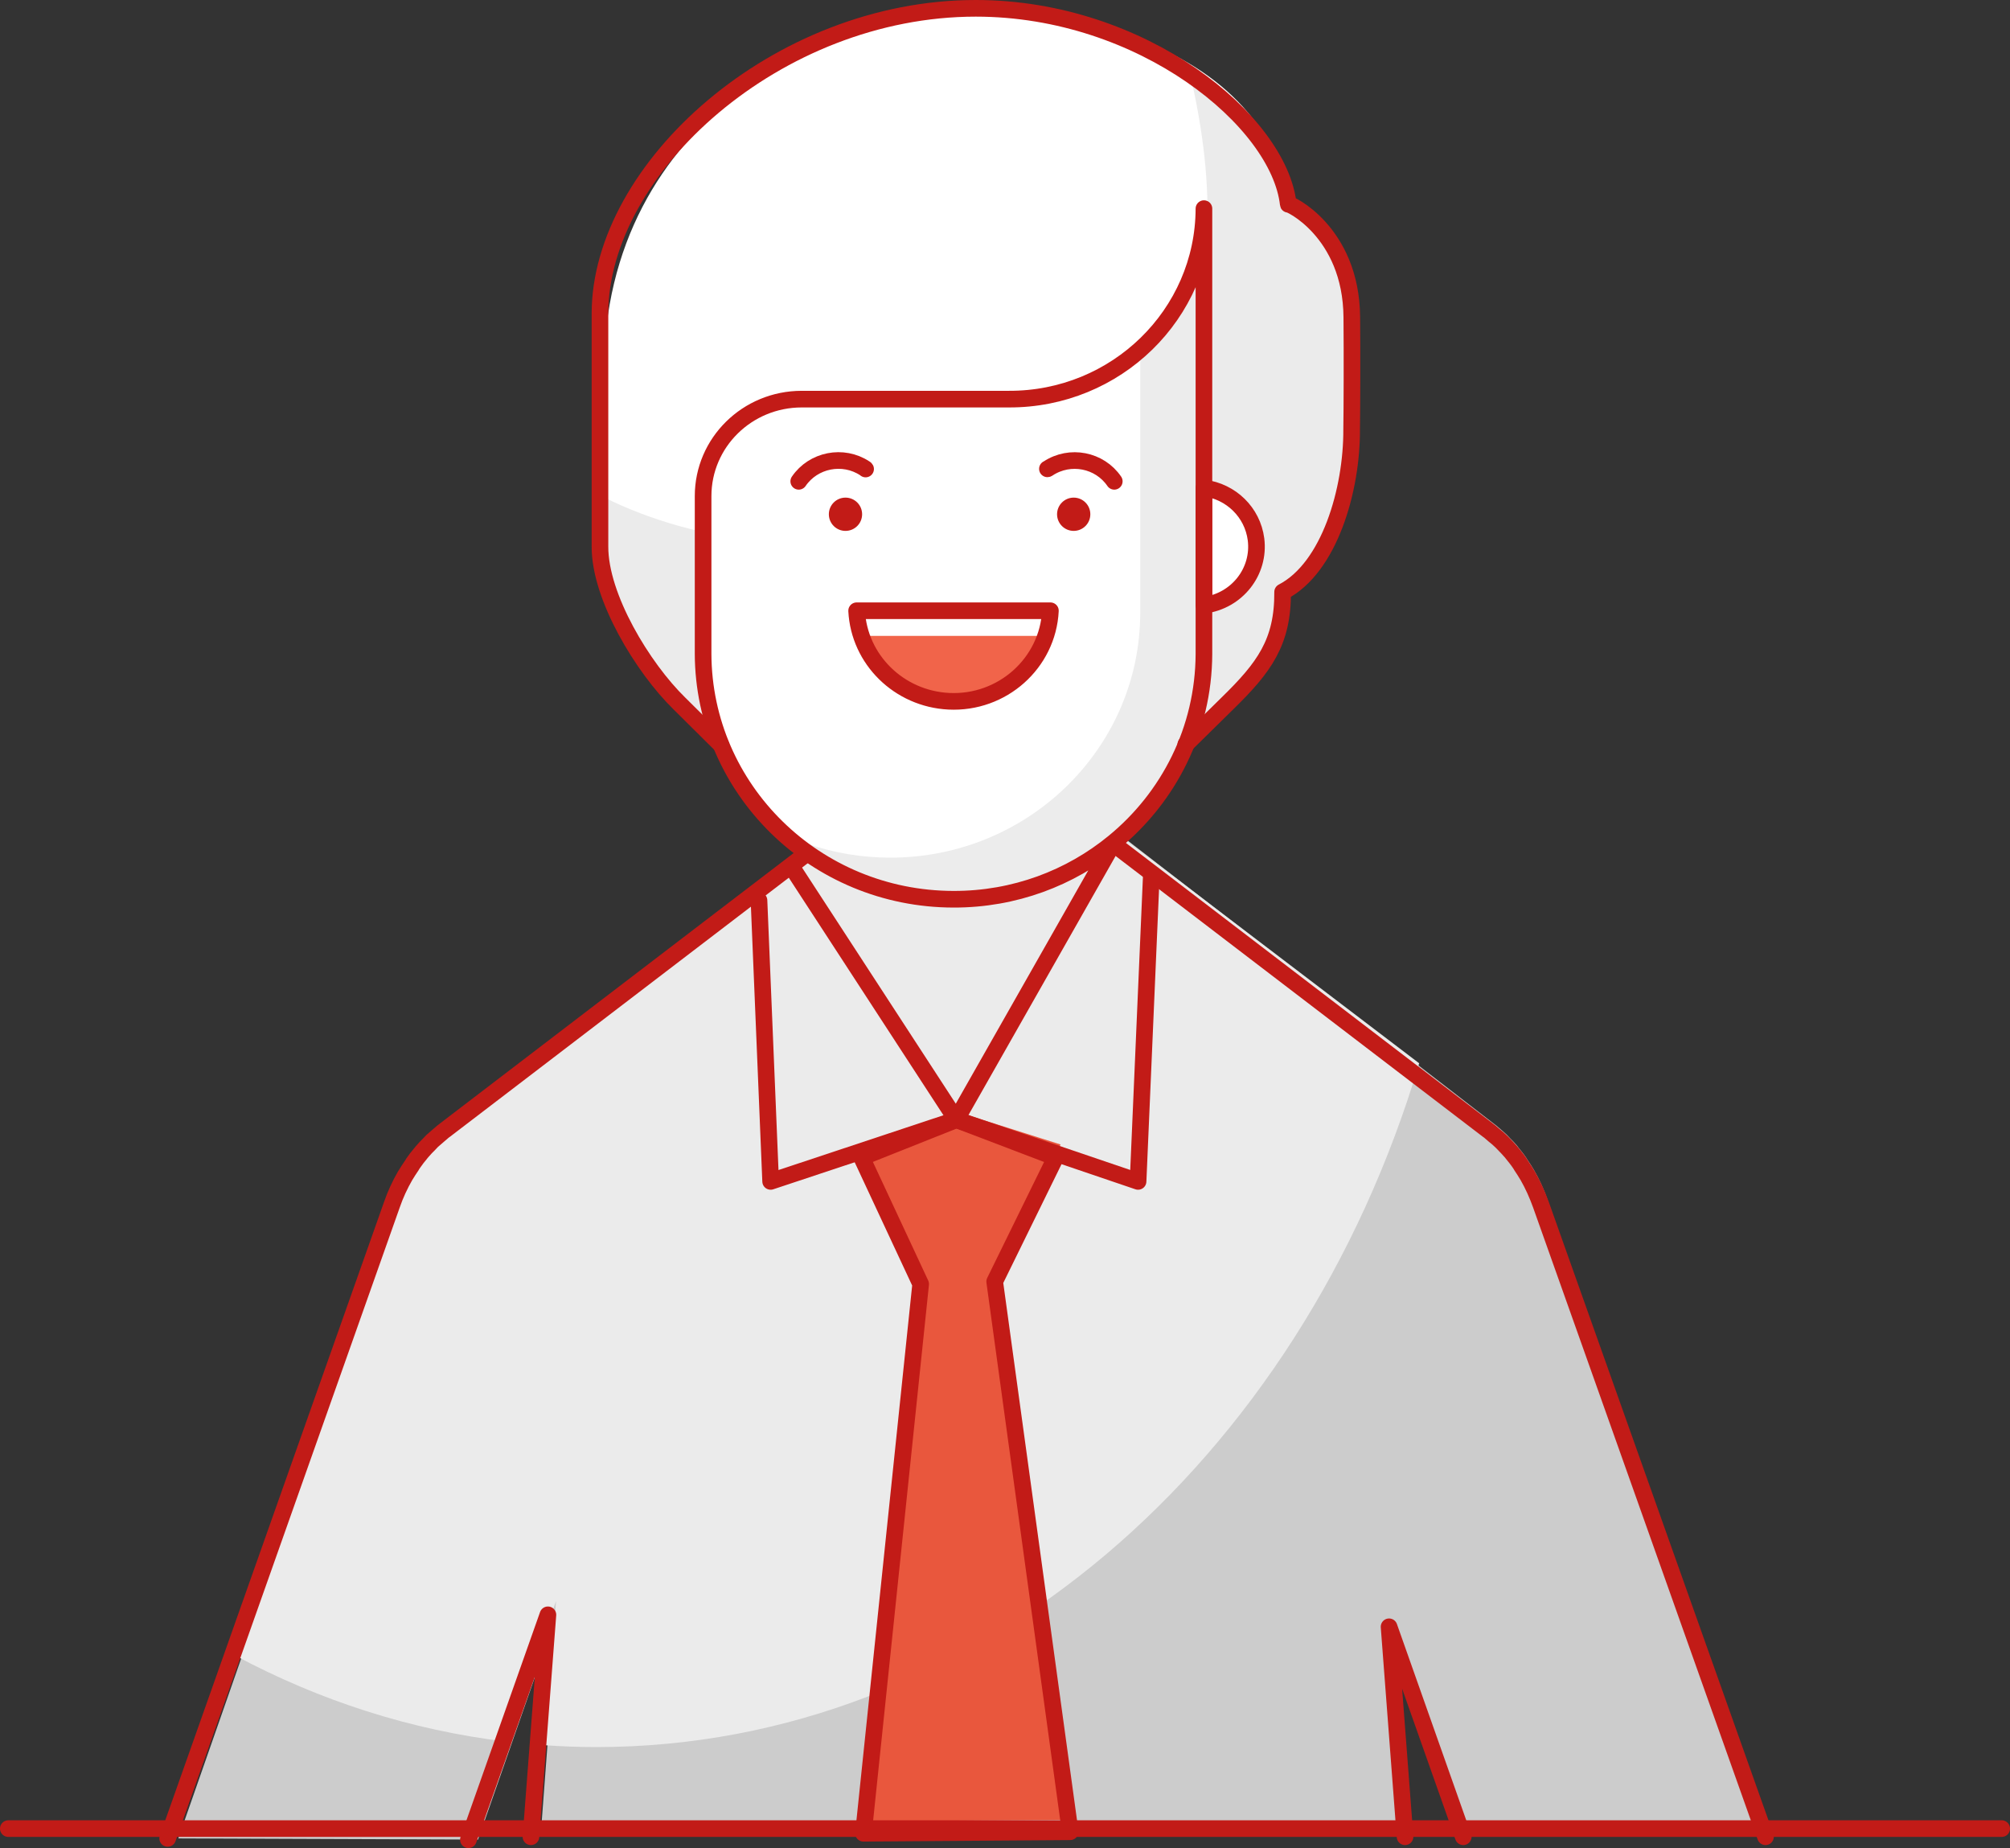
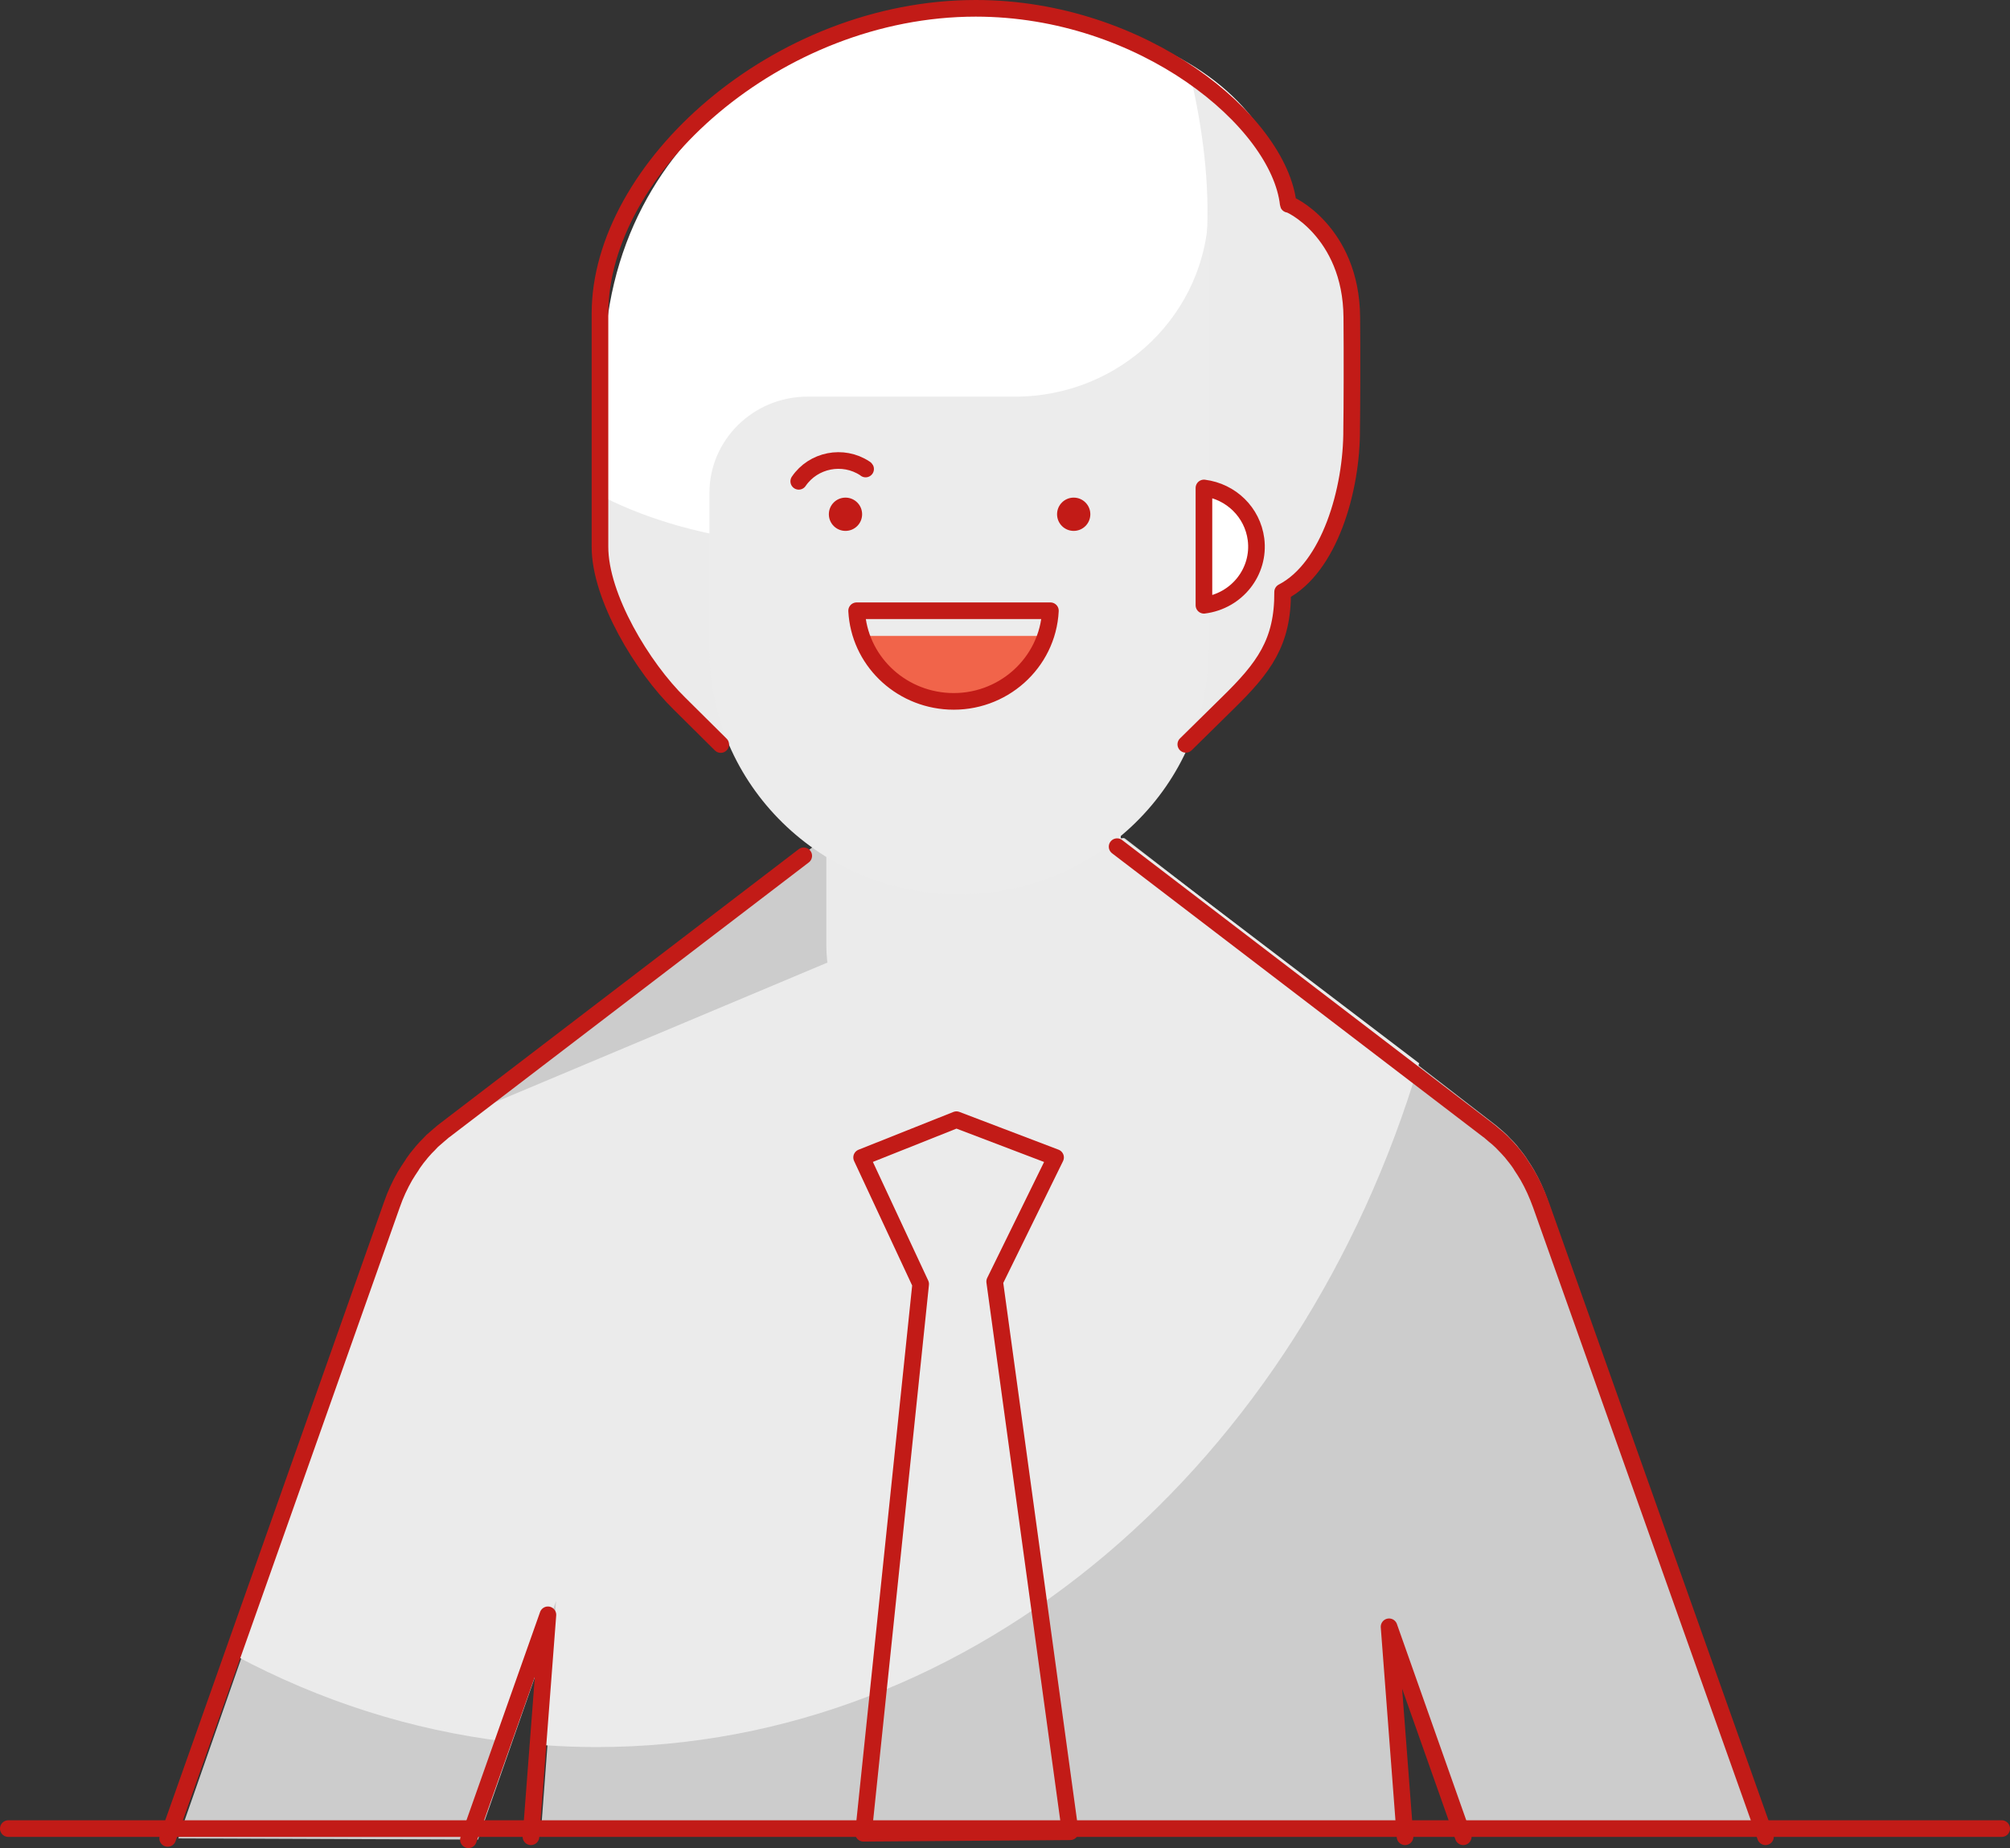
<svg xmlns="http://www.w3.org/2000/svg" width="120.84px" height="111.08px" viewBox="0 0 120.84 111.08" version="1.1">
  <rect x="0" y="0" width="120.84" height="111.08" fill="#333333" stroke="none" />
  <title>01_Basics/07_icons/06_illustrations_128x128/People/y25-agent-man</title>
  <g id="Page-1" stroke="none" stroke-width="1" fill="none" fill-rule="evenodd">
    <g id="PICTOGRAMMES_PRODUITS_PRO" transform="translate(-1414.5, -456.589)">
      <g id="01_Basics/07_icons/06_illustrations_128x128/People/y25-agent-man" transform="translate(1412, 448)">
        <polygon id="BG" fill-opacity="0" fill="#FFFFFF" points="0 128 128 128 128 0 0 0" />
        <g id="Illustration-128px_People-y25-agent-man" transform="translate(3, 9.079)">
          <g id="color_14_" transform="translate(10.22, 0)" fill-rule="nonzero">
            <path d="M38.83,49.89 L16.58,67.09 L16.58,67.09 C16.55,67.11 16.52,67.13 16.5,67.15 C16.4,67.23 16.31,67.31 16.22,67.39 C16.09,67.5 15.96,67.61 15.84,67.73 C15.78,67.79 15.73,67.85 15.67,67.91 C15.52,68.06 15.37,68.22 15.23,68.38 C15.2,68.42 15.17,68.46 15.14,68.5 C14.98,68.69 14.83,68.88 14.69,69.09 C14.66,69.13 14.63,69.18 14.61,69.22 C14.47,69.42 14.34,69.63 14.22,69.85 C13.91,70.39 13.65,70.98 13.43,71.59 C13.43,71.59 13.43,71.59 13.43,71.59 L0,110.01 L18.02,110.08 L22.79,96.45 L21.78,109.9 L74.15,109.9 L73.19,97.17 L77.64,109.9 L95.59,109.91 L82.3,71.59 C82.3,71.59 82.3,71.59 82.3,71.59 C82.09,70.98 81.82,70.39 81.51,69.85 C81.38,69.63 81.25,69.42 81.11,69.22 C81.08,69.18 81.06,69.13 81.03,69.09 C80.89,68.88 80.73,68.69 80.58,68.5 C80.55,68.46 80.52,68.42 80.49,68.38 C80.35,68.21 80.2,68.06 80.05,67.91 C79.99,67.85 79.94,67.79 79.88,67.73 C79.76,67.61 79.63,67.5 79.5,67.39 C79.41,67.31 79.32,67.23 79.22,67.15 C79.19,67.13 79.16,67.11 79.14,67.09 L79.14,67.09 L56.89,49.89" id="Path" fill="#CCCCCC" />
-             <path d="M56.82,49.89 L38.75,49.89 L16.5,66.83 L16.5,66.83 C16.47,66.85 16.44,66.87 16.42,66.89 C16.32,66.96 16.23,67.05 16.14,67.13 C16.01,67.24 15.88,67.34 15.76,67.46 C15.7,67.52 15.65,67.58 15.59,67.63 C15.44,67.78 15.29,67.93 15.15,68.09 C15.12,68.13 15.09,68.17 15.06,68.2 C14.9,68.39 14.75,68.58 14.61,68.78 C14.58,68.82 14.55,68.87 14.53,68.91 C14.39,69.11 14.26,69.31 14.14,69.53 C13.83,70.07 13.57,70.64 13.35,71.25 C13.35,71.25 13.35,71.25 13.35,71.25 L3.48,99.05 C8.51,101.73 13.97,103.5 19.71,104.19 L22.71,95.74 L22.05,104.41 C23.07,104.48 24.09,104.52 25.13,104.52 C48.01,104.52 67.46,87.35 74.6,63.42 L56.82,49.89 Z" id="Path" fill="#EBEBEB" />
+             <path d="M56.82,49.89 L16.5,66.83 L16.5,66.83 C16.47,66.85 16.44,66.87 16.42,66.89 C16.32,66.96 16.23,67.05 16.14,67.13 C16.01,67.24 15.88,67.34 15.76,67.46 C15.7,67.52 15.65,67.58 15.59,67.63 C15.44,67.78 15.29,67.93 15.15,68.09 C15.12,68.13 15.09,68.17 15.06,68.2 C14.9,68.39 14.75,68.58 14.61,68.78 C14.58,68.82 14.55,68.87 14.53,68.91 C14.39,69.11 14.26,69.31 14.14,69.53 C13.83,70.07 13.57,70.64 13.35,71.25 C13.35,71.25 13.35,71.25 13.35,71.25 L3.48,99.05 C8.51,101.73 13.97,103.5 19.71,104.19 L22.71,95.74 L22.05,104.41 C23.07,104.48 24.09,104.52 25.13,104.52 C48.01,104.52 67.46,87.35 74.6,63.42 L56.82,49.89 Z" id="Path" fill="#EBEBEB" />
            <path d="M38.96,48.32 L38.96,56.34 C38.96,61.13 42.92,65.01 47.81,65.01 L47.81,65.01 C52.7,65.01 56.66,61.13 56.66,56.34 L56.66,48.32 C53.84,49.55 46.37,52.75 38.96,48.32 Z" id="Path" fill="#EBEBEB" />
            <path d="M66.83,11.71 C69.21,13.11 70.64,15.24 70.64,18.46 C70.64,19.9 70.36,25.42 70.63,25.15 C70.32,30.73 69.07,34.25 66.49,34.86 C66.5,37.87 65.38,39.38 63.2,41.5 L60.69,43.95 L32.82,43.95 L30.33,41.5 C28.15,39.37 25.57,36.48 25.58,33.47 L25.58,21.94 C25.58,6.39 39.58,0 48.1,0 C48.1,0.01 64.74,0.05 66.83,11.71 Z" id="Path" fill="#FFFFFF" />
            <path d="M70.64,18.46 C70.64,19.91 70.07,28.52 70.33,28.25 C69.99,31.68 68.13,35.09 66.49,34.86 C66.5,37.87 65.36,39.32 63.19,41.45 L60.69,43.9 L32.81,43.9 L30.32,41.45 C28.14,39.32 25.56,36.43 25.57,33.42 L25.57,29.39 C31.24,32.25 39.12,33.04 45.34,31.62 C59.79,28.31 64.17,18.02 60.8,3.86 C62.69,4.38 66.22,9.53 66.83,11.71 C68.71,11.97 70.64,16.09 70.64,18.46 Z" id="Path" fill="#EBEBEB" />
            <ellipse id="Oval" fill="#FFFFFF" cx="61.94" cy="32.14" rx="3.33" ry="3.26" />
            <path d="M61.94,11.97 L61.94,38.56 C61.94,46.68 55.23,53.26 46.94,53.27 L46.94,53.27 C38.65,53.27 31.93,46.68 31.93,38.56 L31.93,38.56 L31.93,38.56 L31.93,29.14 C31.93,25.95 34.57,23.35 37.83,23.35 L37.83,23.35 L50.21,23.35 C56.64,23.4 61.89,18.33 61.94,12.03 C61.94,12.01 61.94,11.99 61.94,11.97 L61.94,11.97 Z" id="Path" fill="#ECECEC" />
-             <path d="M57.83,36.33 L57.83,20.69 C55.72,22.45 53.03,23.41 50.26,23.41 L37.87,23.41 C34.6,23.39 31.94,25.98 31.93,29.18 C31.93,29.19 31.93,29.2 31.93,29.21 L31.93,29.21 L31.93,38.57 C31.94,43.14 34.12,47.46 37.83,50.23 C39.42,50.78 41.1,51.06 42.79,51.06 L42.79,51.06 C51.09,51.07 57.82,44.48 57.83,36.35 L57.83,36.35 L57.83,36.33 Z" id="Path" fill="#FFFFFF" />
            <path d="M41.29,37.73 C42.56,40.7 46.05,42.1 49.09,40.85 C50.53,40.26 51.67,39.14 52.28,37.73 L41.29,37.73 Z" id="Path" fill="#F1644A" />
            <ellipse id="Oval" fill="#C21B17" cx="40.11" cy="30.42" rx="1" ry="1" />
            <ellipse id="Oval" fill="#C21B17" cx="53.83" cy="30.42" rx="1" ry="1" />
-             <polygon id="Path" fill="#E9573D" points="53.04 68.3 49.23 76.04 53.76 108.89 41.37 108.98 44.8 76.18 40.91 68.82 46.93 66.37" />
          </g>
          <g id="stroke_64_" transform="translate(-387.42, -401.99)" stroke="#C21B17" stroke-linecap="round" stroke-linejoin="round">
            <path d="M493.06,511.9 L479.56,473.91 C479.56,473.91 479.56,473.91 479.56,473.91 C479.34,473.3 479.08,472.72 478.77,472.18 C478.64,471.96 478.51,471.76 478.37,471.55 C478.34,471.51 478.32,471.46 478.29,471.42 C478.15,471.21 477.99,471.02 477.84,470.83 C477.81,470.79 477.78,470.75 477.75,470.72 C477.61,470.56 477.46,470.4 477.31,470.25 C477.25,470.19 477.2,470.13 477.14,470.08 C477.02,469.96 476.89,469.85 476.76,469.75 C476.67,469.67 476.58,469.59 476.48,469.51 C476.45,469.49 476.42,469.47 476.4,469.45 L476.4,469.45 L454.08,452.39 M471.39,511.9 L470.43,499.28 L474.89,511.9 M415.08,512.08 L419.86,498.56 L418.84,511.9 M435.24,452.94 L413.64,469.45 L413.64,469.45 C413.61,469.47 413.58,469.49 413.56,469.51 C413.46,469.59 413.37,469.67 413.28,469.75 C413.15,469.86 413.02,469.97 412.9,470.08 C412.84,470.14 412.79,470.2 412.73,470.26 C412.58,470.41 412.43,470.56 412.29,470.73 C412.26,470.77 412.23,470.81 412.2,470.84 C412.04,471.03 411.89,471.22 411.75,471.43 C411.72,471.47 411.69,471.52 411.67,471.56 C411.53,471.76 411.4,471.97 411.27,472.18 C410.96,472.72 410.69,473.3 410.48,473.91 C410.48,473.91 410.48,473.91 410.48,473.91 L397,512" id="Shape" />
            <path d="M434.94,430.43 C435.82,429.14 437.6,428.79 438.91,429.65 C438.93,429.66 438.95,429.67 438.96,429.69" id="Path" />
-             <path d="M453.91,430.43 C453.03,429.14 451.25,428.79 449.93,429.66 C449.92,429.67 449.91,429.68 449.89,429.68" id="Path" />
            <path d="M450.07,438.21 C449.91,441.37 447.17,443.81 443.96,443.65 C440.97,443.5 438.57,441.15 438.42,438.21 L450.07,438.21 Z" id="Path" />
            <path d="M459.3,437.88 C461.28,437.63 462.68,435.86 462.43,433.91 C462.22,432.3 460.94,431.04 459.3,430.83 L459.3,437.88 Z" id="Path" />
-             <path d="M453.88,452.13 C457.18,449.43 459.28,445.36 459.3,440.81 L459.3,414.04 L459.3,414.04 C459.3,414.04 459.3,414.04 459.3,414.04 C459.28,420.39 454.02,425.52 447.56,425.49 L435.12,425.49 L435.12,425.49 C431.84,425.49 429.19,428.1 429.19,431.32 L429.19,440.8 C429.22,448.95 435.95,455.54 444.24,455.55 L444.24,455.55 C447.91,455.56 451.27,454.27 453.88,452.13 L444.41,468.8 L434.57,453.69" id="Path" />
            <path d="M458.21,446.24 L460.72,443.77 C462.91,441.63 464.05,440.11 464.03,437.08 C466.85,435.62 468.2,430.93 468.18,427.3 C468.2,426.08 468.21,422.83 468.19,420.57 C468.15,415.37 464.31,413.66 464.37,413.78 C463.82,408.79 455.63,402 445.58,402 C433.62,402 422.99,411.62 422.99,420.35 L422.99,434.35 C422.98,437.39 425.57,441.64 427.76,443.78 L430.25,446.25" id="Path" />
-             <polyline id="Path" points="432.55 455.62 433.25 472.51 444.42 468.8 455.34 472.51 456.13 454.27" />
            <polygon id="Path" points="450.38 471.07 446.72 478.53 451.26 511.6 438.83 511.69 442.27 478.68 438.72 471.07 444.42 468.8" />
          </g>
          <line x1="0" y1="109.42" x2="119.84" y2="109.42" id="Path" stroke="#C21B17" stroke-linecap="round" stroke-linejoin="round" />
        </g>
      </g>
    </g>
  </g>
</svg>